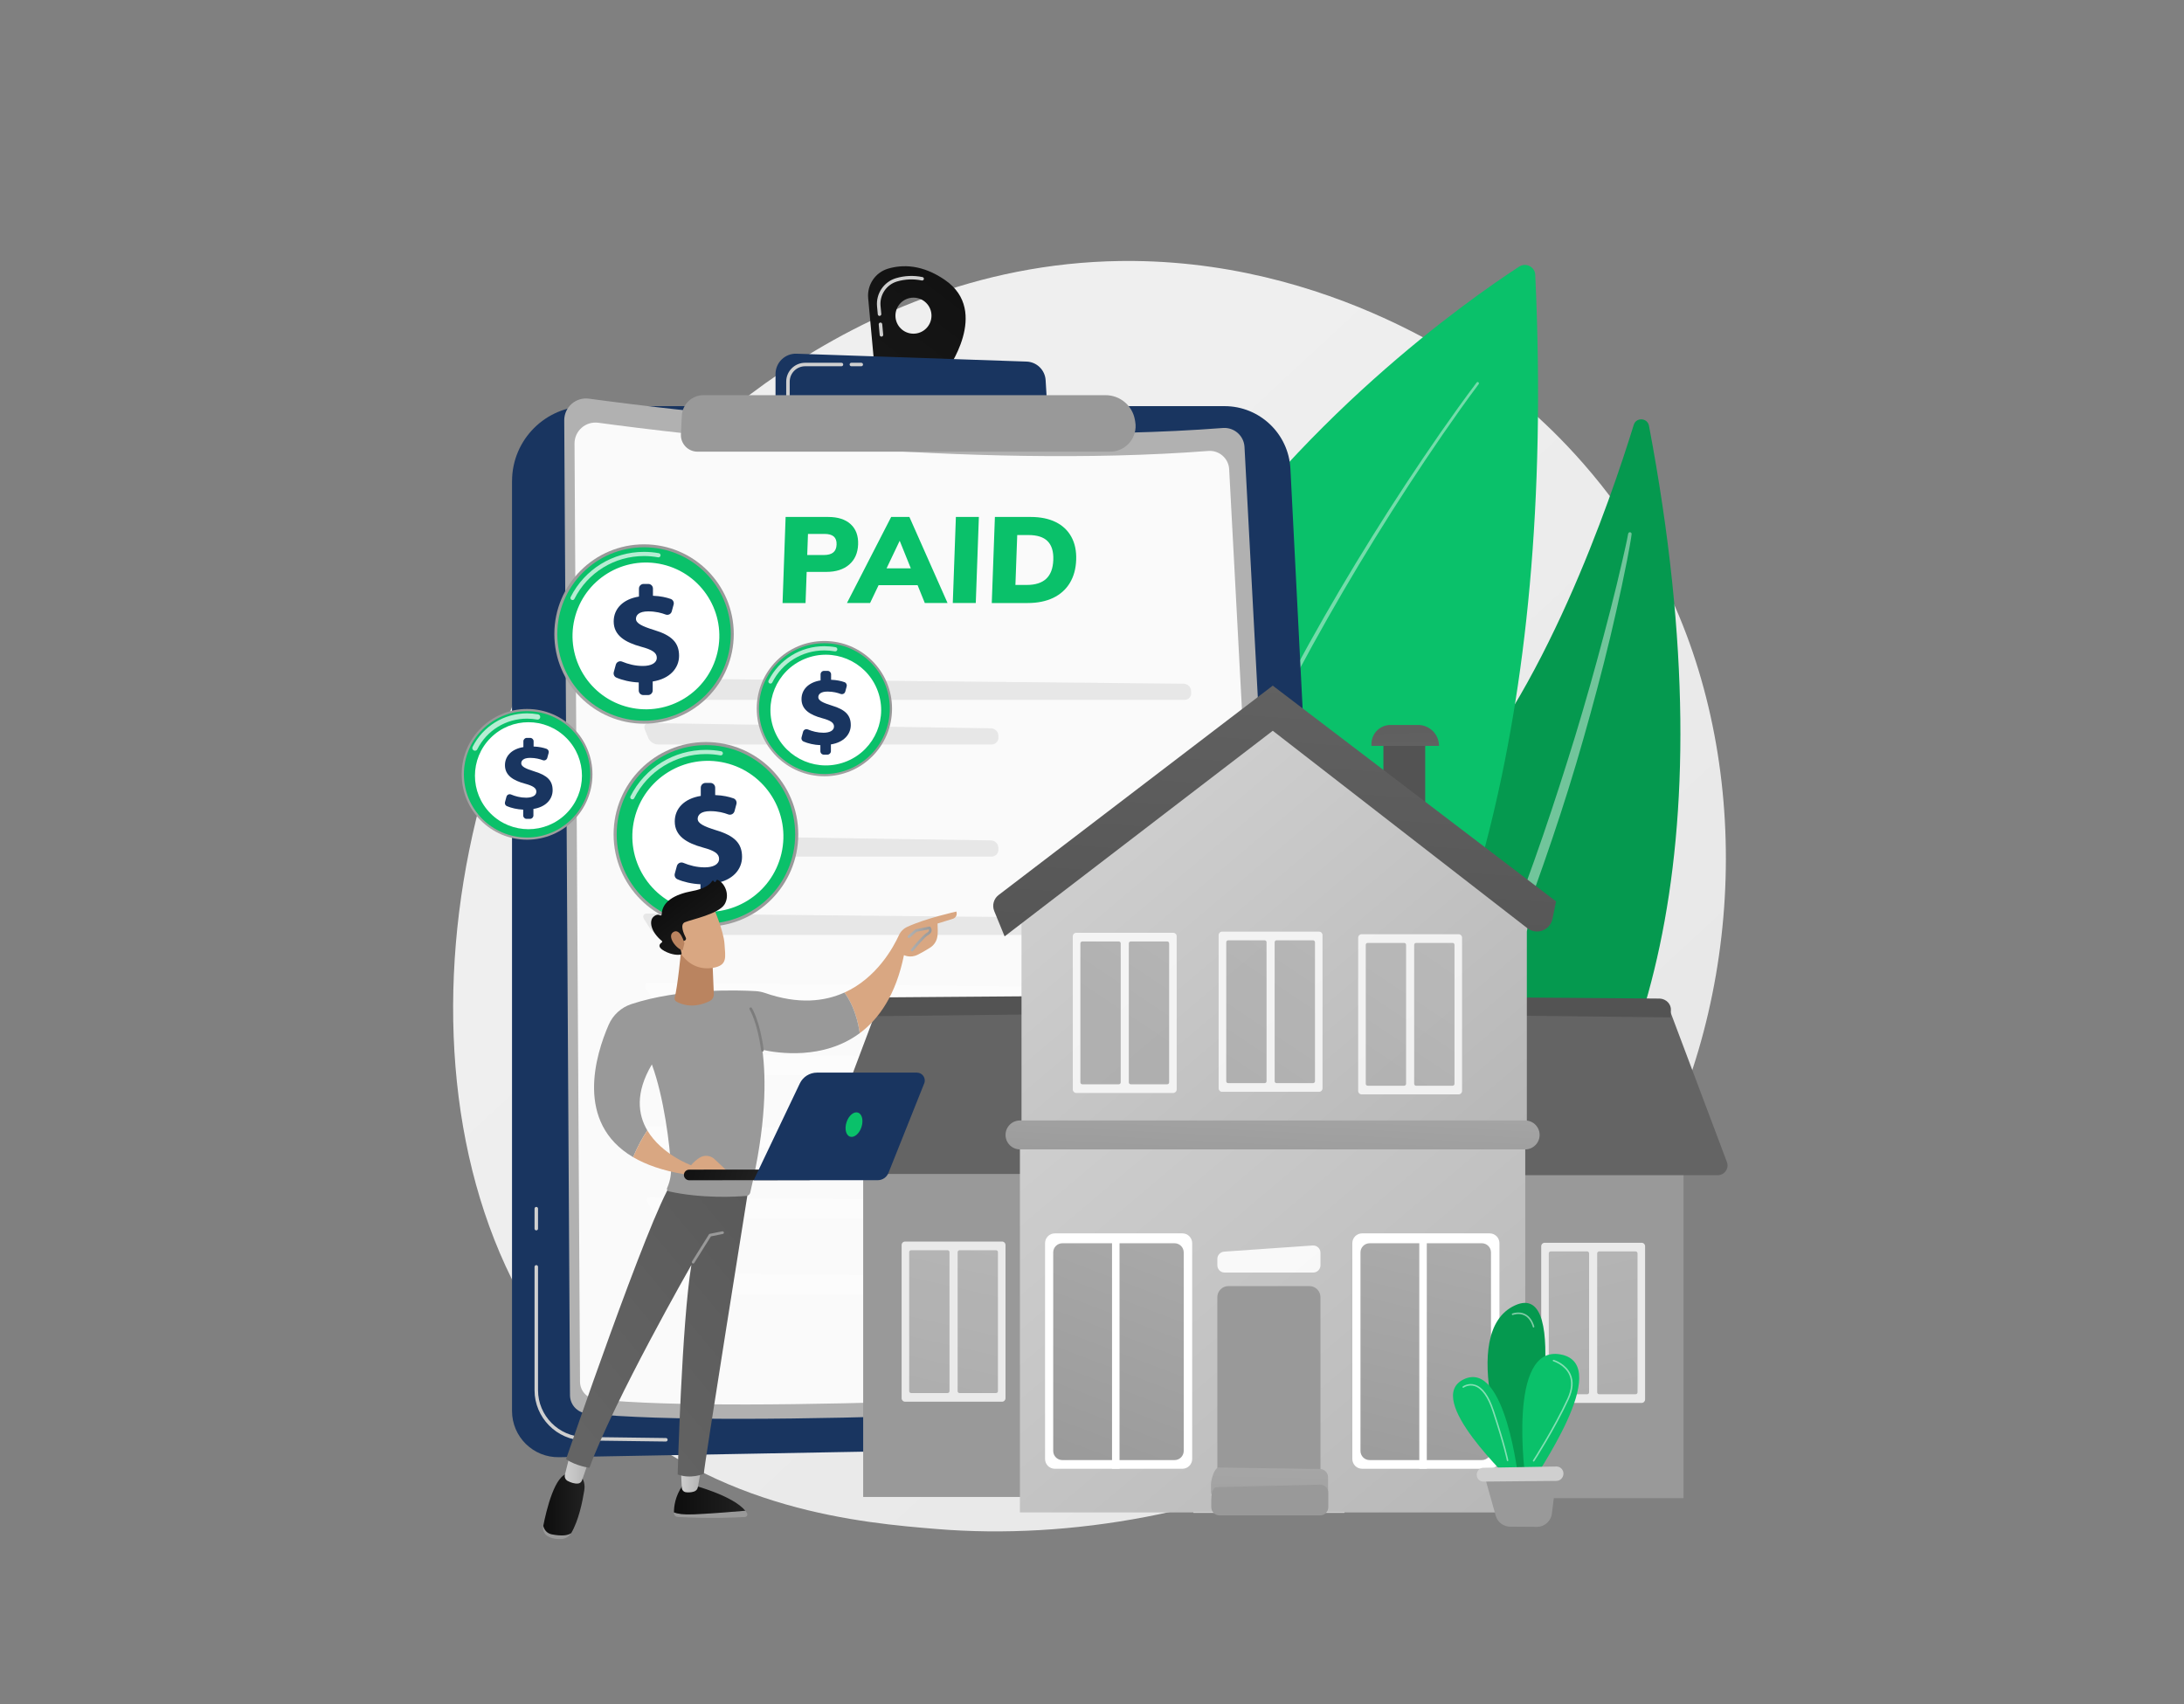
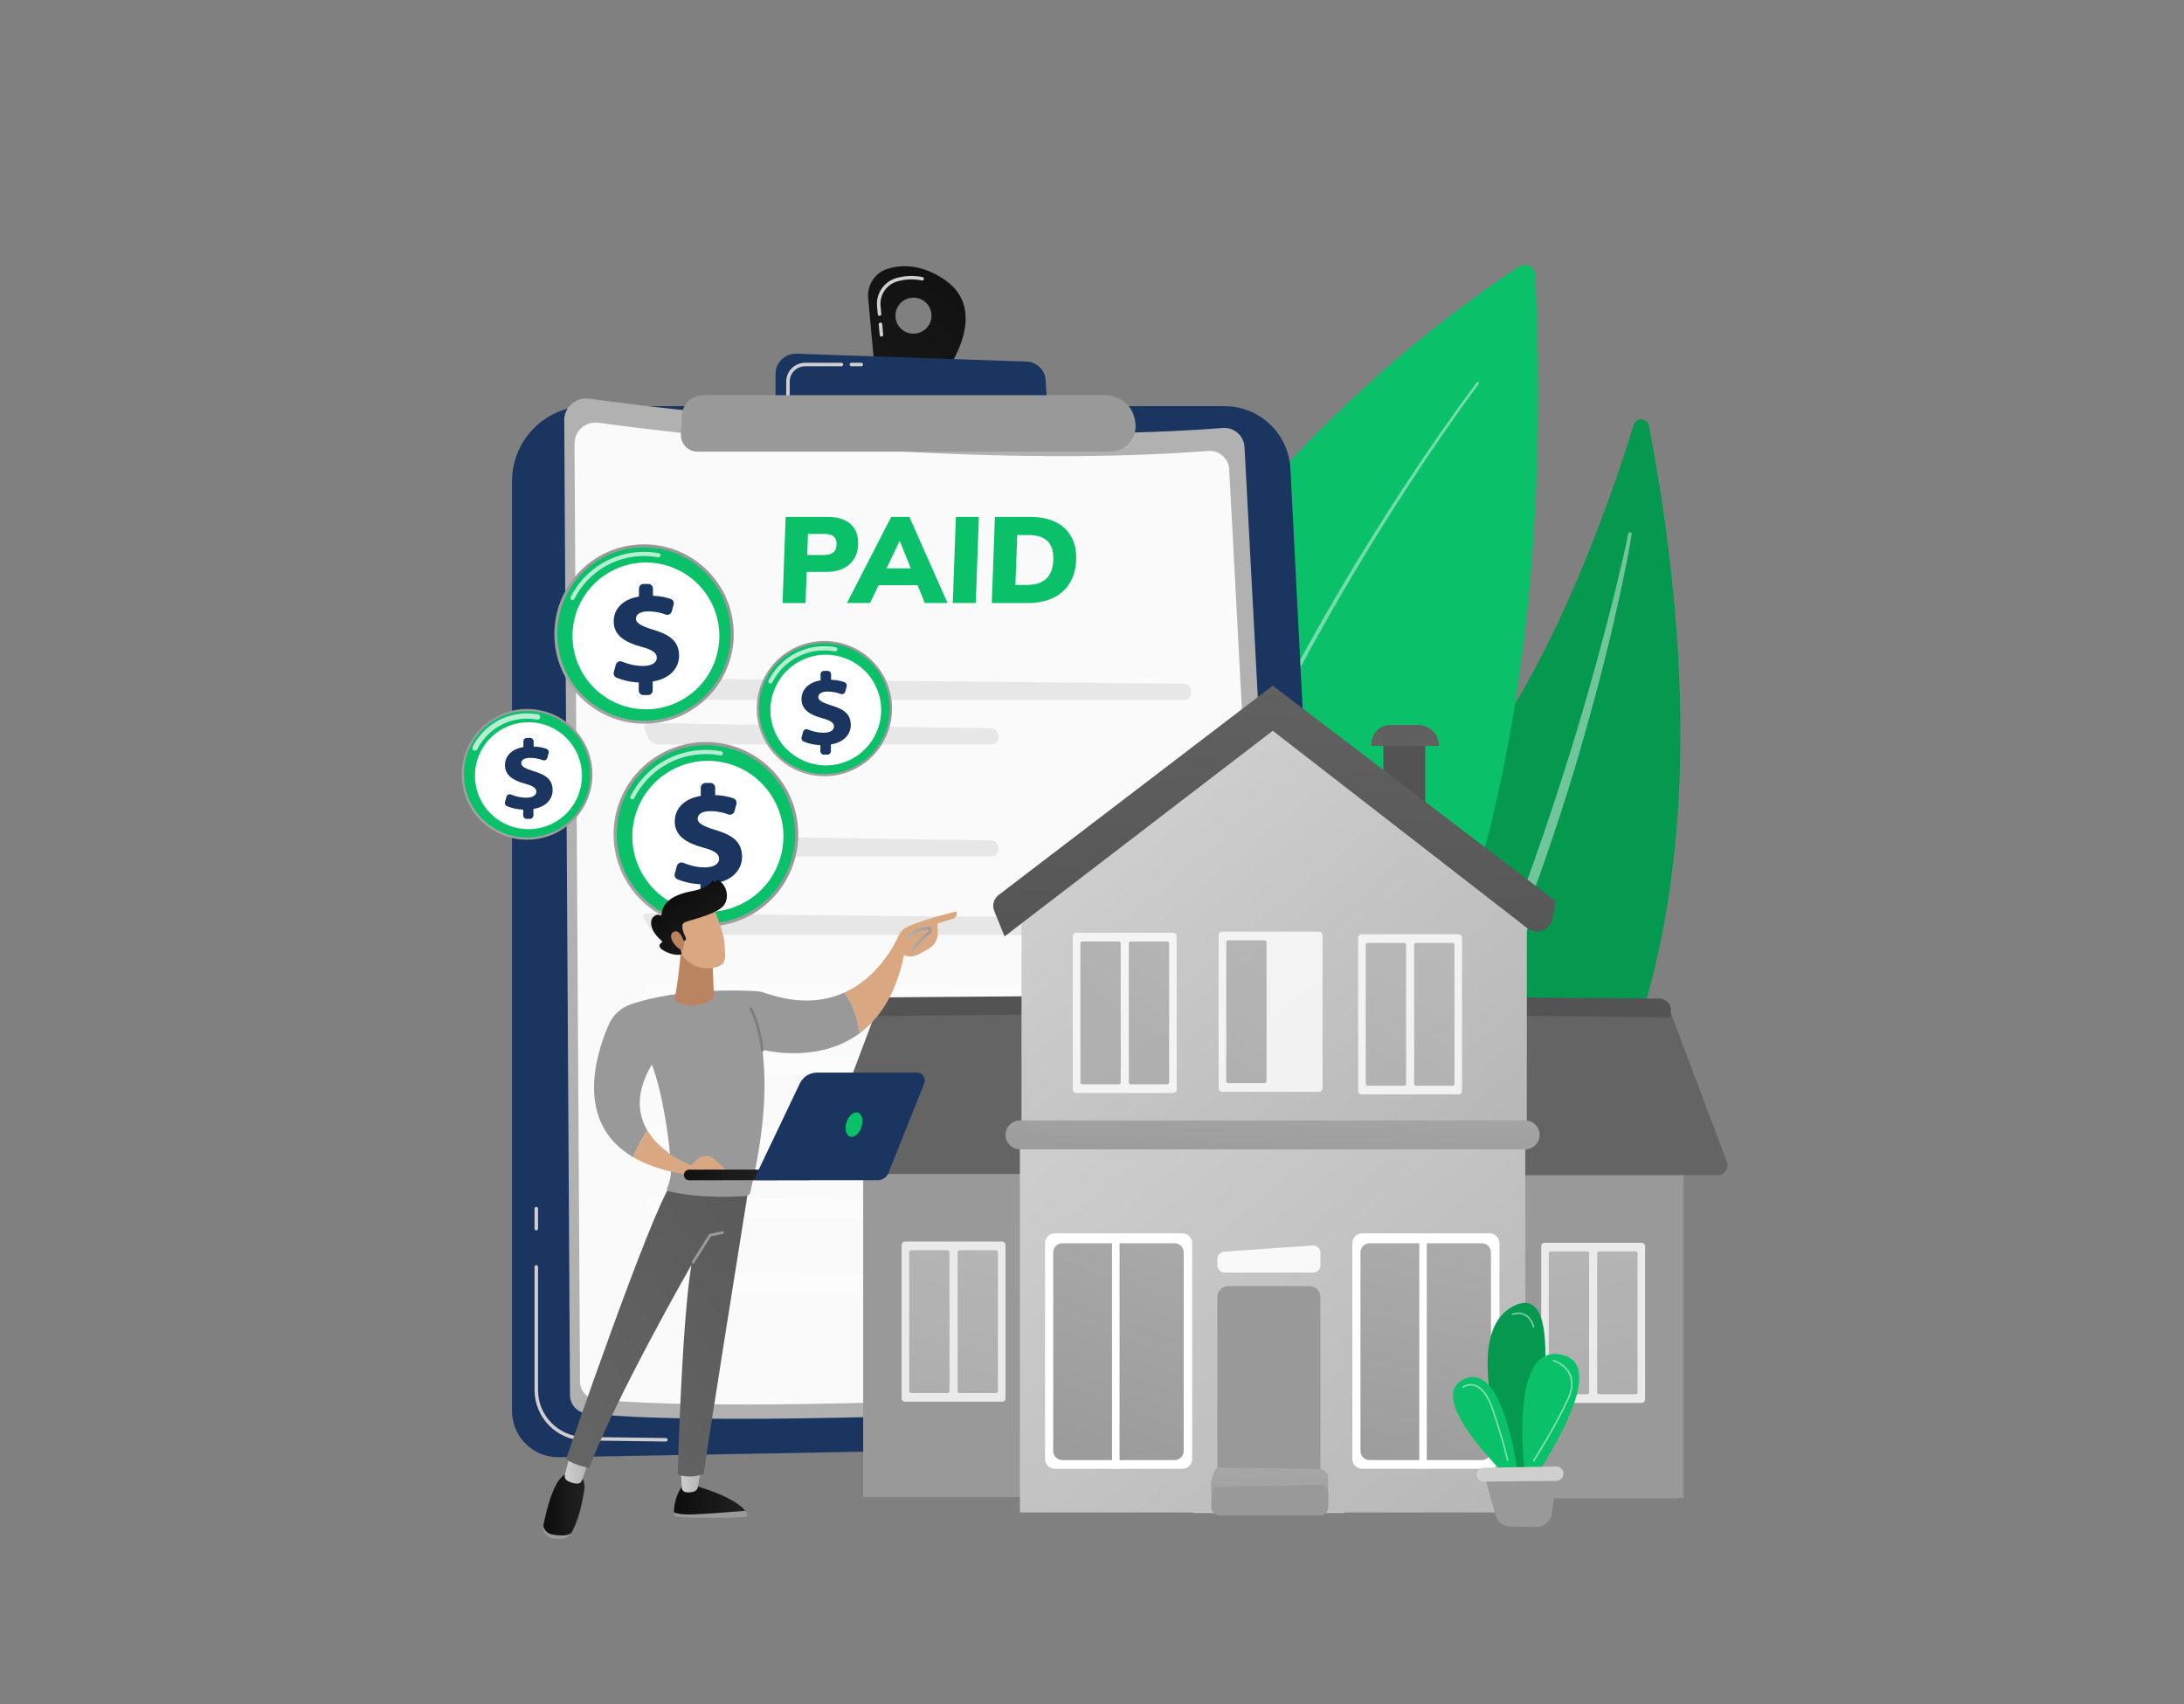
<svg xmlns="http://www.w3.org/2000/svg" width="410" height="320" viewBox="0 0 410 320" fill="none">
  <rect x="0" y="0" width="410" height="320" fill="#808080" stroke="none" />
-   <path d="M313.982 210.743C289.776 267.043 225.883 291.225 175.823 287.103C162.154 285.977 134.652 283.714 113.179 263.501C71.938 224.694 78.289 143.572 117.77 95.811C122.854 89.66 158.043 48.454 212.883 49.005C253.033 49.41 281.214 71.98 284.639 74.789C288.966 78.343 298.513 86.781 307.121 100.174C327.328 131.639 329.105 175.56 313.982 210.743Z" fill="url(#paint0_linear)" />
  <path d="M309.56 79.944C309.273 78.431 307.15 78.308 306.699 79.78C302.324 93.982 289.694 130.86 271.199 150.135C241.082 181.518 220.271 233.179 238.361 260.669C238.361 260.663 340.715 244.485 309.56 79.944Z" fill="#05994F" />
  <path opacity="0.43" d="M305.643 100.274C305.59 100.608 305.502 101.036 305.42 101.429L305.162 102.631L304.623 105.029L303.497 109.814C302.723 112.998 301.908 116.177 301.063 119.343C299.386 125.682 297.604 131.992 295.698 138.26C291.845 150.791 287.682 163.223 282.85 175.402C280.405 181.477 277.942 187.546 275.227 193.504C272.512 199.461 269.656 205.349 266.578 211.125C260.462 222.688 253.472 233.812 245.292 244.05C245.181 244.185 245.198 244.391 245.339 244.502C245.474 244.613 245.667 244.59 245.785 244.467C250.124 239.518 254.088 234.246 257.823 228.816C261.512 223.357 264.883 217.692 268.097 211.946C274.395 200.376 279.871 188.373 284.662 176.111C287.066 169.984 289.271 163.786 291.382 157.552C293.493 151.319 295.463 145.045 297.252 138.717C299.052 132.39 300.759 126.04 302.289 119.648C303.045 116.446 303.773 113.245 304.459 110.031C304.799 108.425 305.133 106.812 305.45 105.199L305.901 102.772L306.112 101.558C306.177 101.142 306.253 100.766 306.3 100.285C306.318 100.11 306.189 99.957 306.013 99.939C305.843 99.922 305.696 100.039 305.667 100.203L305.643 100.274Z" fill="white" />
  <path d="M285.196 50.062C265.857 62.651 156.308 140.495 210.895 256.418C210.895 256.418 296.208 223.732 288.21 51.604C288.146 50.097 286.457 49.241 285.196 50.062Z" fill="#0AC16A" />
  <path opacity="0.43" d="M277.209 71.829C274.864 74.931 272.618 78.097 270.395 81.281C268.179 84.471 266.009 87.691 263.875 90.933C259.612 97.425 255.507 104.016 251.561 110.706C243.685 124.094 236.438 137.862 230.116 152.059C223.819 166.255 218.412 180.897 214.647 196.002C213.692 199.773 212.882 203.585 212.173 207.408C212.003 208.364 211.815 209.319 211.663 210.281L211.205 213.166C210.941 215.095 210.66 217.019 210.466 218.96C209.593 226.7 209.388 234.522 209.962 242.31C209.986 242.638 210.273 242.884 210.596 242.855C210.918 242.826 211.17 242.544 211.141 242.222V242.216C210.549 234.522 210.719 226.764 211.557 219.077C211.745 217.154 212.015 215.236 212.273 213.324L212.718 210.457C212.865 209.501 213.052 208.551 213.211 207.601C213.903 203.796 214.694 200.008 215.627 196.249C219.321 181.208 224.651 166.589 230.885 152.404C237.135 138.22 244.325 124.445 252.135 111.052C256.047 104.356 260.122 97.753 264.356 91.256C266.473 88.007 268.63 84.782 270.829 81.592C273.034 78.402 275.268 75.23 277.59 72.134C277.673 72.022 277.649 71.864 277.538 71.782C277.45 71.7 277.297 71.717 277.209 71.829Z" fill="white" />
  <path d="M96.127 90.334C96.127 82.564 102.425 76.261 110.2 76.261H229.87C236.473 76.261 241.915 81.433 242.249 88.03L251.08 261.525C251.344 266.685 247.28 271.036 242.114 271.13L104.958 273.622C100.102 273.71 96.121 269.798 96.121 264.943V90.334H96.127Z" fill="#193560" />
  <path d="M125.006 270.679C125.006 270.679 125 270.679 125.006 270.679L109.655 270.479C104.524 270.415 100.349 266.181 100.349 261.05V237.882C100.349 237.7 100.495 237.553 100.677 237.553C100.859 237.553 101.005 237.7 101.005 237.882V261.05C101.005 265.823 104.887 269.758 109.666 269.822L125.012 270.022C125.194 270.022 125.341 270.174 125.335 270.356C125.329 270.532 125.182 270.679 125.006 270.679Z" fill="#CFCFCF" />
  <path d="M100.677 231.032C100.495 231.032 100.349 230.886 100.349 230.704V226.951C100.349 226.769 100.495 226.623 100.677 226.623C100.859 226.623 101.005 226.769 101.005 226.951V230.704C101.005 230.886 100.859 231.032 100.677 231.032Z" fill="#CFCFCF" />
  <path d="M105.925 78.934C105.914 76.448 108.095 74.525 110.564 74.859C126.906 77.076 183.1 83.931 229.56 80.365C231.676 80.201 233.518 81.808 233.629 83.931L242.894 258.2C243.023 260.586 241.193 262.633 238.807 262.773C219.268 263.929 138.792 268.403 110.089 265.395C108.341 265.213 107.016 263.741 107.004 261.982L105.925 78.934Z" fill="#B1B1B1" />
  <path d="M107.854 83.304C107.843 80.911 109.942 79.058 112.317 79.381C128.044 81.515 182.121 88.112 226.833 84.676C228.873 84.518 230.638 86.066 230.75 88.106L239.663 255.814C239.786 258.112 238.027 260.082 235.728 260.217C216.923 261.331 139.478 265.63 111.854 262.739C110.171 262.563 108.898 261.15 108.887 259.455L107.854 83.304Z" fill="#FAFAFA" />
  <g opacity="0.6">
    <path opacity="0.6" d="M222.382 131.416C223.103 131.416 223.66 130.83 223.619 130.109L223.596 129.704C223.561 128.989 222.939 128.391 222.218 128.385L120.913 127.388C120.192 127.382 119.922 127.869 120.309 128.479L121.476 130.308C121.863 130.912 122.766 131.411 123.488 131.411H222.382V131.416Z" fill="#C5C5C5" />
  </g>
  <g opacity="0.6">
    <path opacity="0.6" d="M121.852 135.772C121.13 135.76 120.767 136.294 121.042 136.963L121.705 138.581C121.975 139.244 122.79 139.789 123.505 139.789H186.161C186.882 139.789 187.451 139.203 187.422 138.481L187.41 138.083C187.386 137.361 186.777 136.769 186.061 136.757L121.852 135.772Z" fill="#C5C5C5" />
  </g>
  <g opacity="0.6">
    <path opacity="0.6" d="M121.852 156.824C121.13 156.812 120.767 157.346 121.042 158.015L121.705 159.633C121.975 160.296 122.79 160.841 123.505 160.841H186.161C186.882 160.841 187.451 160.255 187.422 159.533L187.41 159.135C187.386 158.413 186.777 157.821 186.061 157.809L121.852 156.824Z" fill="#C5C5C5" />
  </g>
  <g opacity="0.6">
    <path opacity="0.6" d="M222.998 175.565C223.719 175.565 224.276 174.979 224.235 174.258L224.212 173.853C224.177 173.138 223.555 172.539 222.834 172.534L121.535 171.537C120.814 171.531 120.544 172.018 120.931 172.627L122.098 174.457C122.485 175.061 123.388 175.559 124.109 175.559H222.998V175.565Z" fill="#C5C5C5" />
  </g>
  <g opacity="0.6">
    <path opacity="0.6" d="M223.309 188.565C224.03 188.565 224.587 187.979 224.546 187.258L224.522 186.853C224.487 186.138 223.866 185.539 223.144 185.534L121.846 184.537C121.124 184.531 120.855 185.018 121.242 185.627L122.409 187.457C122.796 188.061 123.699 188.559 124.42 188.559H223.309V188.565Z" fill="white" />
  </g>
  <g opacity="0.6">
    <path opacity="0.6" d="M223.619 201.883C224.341 201.883 224.898 201.296 224.857 200.575L224.833 200.171C224.798 199.455 224.177 198.857 223.455 198.851L122.151 197.854C121.429 197.848 121.16 198.335 121.547 198.945L122.714 200.775C123.101 201.379 124.004 201.877 124.725 201.877H223.619V201.883Z" fill="white" />
  </g>
  <g opacity="0.6">
    <path opacity="0.6" d="M223.309 215.504C224.03 215.504 224.587 214.917 224.546 214.196L224.522 213.791C224.487 213.076 223.866 212.478 223.144 212.472L121.846 211.475C121.124 211.469 120.855 211.956 121.242 212.566L122.409 214.395C122.796 214.999 123.699 215.498 124.42 215.498H223.309V215.504Z" fill="white" />
  </g>
  <g opacity="0.6">
    <path opacity="0.6" d="M223.619 228.815C224.341 228.815 224.898 228.229 224.857 227.508L224.833 227.103C224.798 226.388 224.177 225.789 223.455 225.784L122.151 224.787C121.429 224.781 121.16 225.268 121.547 225.877L122.714 227.707C123.101 228.311 124.004 228.809 124.725 228.809H223.619V228.815Z" fill="white" />
  </g>
  <g opacity="0.6">
    <path opacity="0.6" d="M223.619 243.052C224.341 243.052 224.898 242.466 224.857 241.745L224.833 241.34C224.798 240.625 224.177 240.027 223.455 240.021L122.151 239.024C121.429 239.018 121.16 239.505 121.547 240.115L122.714 241.944C123.101 242.548 124.004 243.047 124.725 243.047H223.619V243.052Z" fill="white" />
  </g>
  <path d="M177.453 52.612C173.131 49.604 169.373 49.663 166.728 50.442C164.312 51.152 162.752 53.486 162.981 55.99L164.124 68.445L177.699 69.647C177.693 69.653 185.926 58.505 177.453 52.612ZM171.484 62.657C169.613 62.657 168.1 61.144 168.1 59.273C168.1 57.403 169.613 55.89 171.484 55.89C173.354 55.89 174.867 57.403 174.867 59.273C174.867 61.144 173.348 62.657 171.484 62.657Z" fill="url(#paint1_linear)" />
  <path d="M165.473 63.208C165.303 63.208 165.162 63.079 165.145 62.909L164.963 60.927C164.945 60.745 165.08 60.587 165.262 60.569C165.444 60.552 165.602 60.687 165.62 60.869L165.801 62.85C165.819 63.032 165.684 63.191 165.502 63.208C165.496 63.208 165.485 63.208 165.473 63.208ZM165.115 59.321C164.945 59.321 164.805 59.191 164.787 59.021L164.646 57.514C164.429 55.128 165.93 52.905 168.217 52.231C169.836 51.75 171.507 51.686 173.178 52.026C173.354 52.061 173.471 52.237 173.436 52.413C173.401 52.589 173.231 52.7 173.049 52.665C171.483 52.343 169.918 52.407 168.405 52.853C166.417 53.439 165.109 55.374 165.303 57.45L165.444 58.957C165.461 59.139 165.326 59.297 165.145 59.315C165.139 59.321 165.127 59.321 165.115 59.321Z" fill="#CFCFCF" />
  <path d="M145.589 76.496V70.233C145.589 68.07 147.383 66.34 149.541 66.416L192.711 67.894C194.628 67.958 196.176 69.471 196.294 71.383L196.657 77.399L145.589 76.496Z" fill="#193560" />
  <path d="M161.685 68.773H159.826C159.644 68.773 159.498 68.627 159.498 68.445C159.498 68.263 159.644 68.117 159.826 68.117H161.685C161.867 68.117 162.013 68.263 162.013 68.445C162.013 68.627 161.867 68.773 161.685 68.773Z" fill="#CFCFCF" />
  <path d="M147.922 74.526C147.741 74.526 147.594 74.379 147.594 74.198V71.664C147.594 69.706 149.189 68.117 151.142 68.117H157.967C158.149 68.117 158.296 68.263 158.296 68.445C158.296 68.627 158.149 68.773 157.967 68.773H151.148C149.553 68.773 148.251 70.069 148.251 71.67V74.203C148.251 74.379 148.104 74.526 147.922 74.526Z" fill="#CFCFCF" />
  <path d="M127.997 78.073C128.102 75.903 129.891 74.203 132.061 74.203H207.552C210.267 74.203 212.589 76.155 213.053 78.829L213.117 79.199C213.621 82.131 211.37 84.81 208.397 84.81H130.941C129.164 84.81 127.745 83.321 127.827 81.544L127.997 78.073Z" fill="#999999" />
  <path d="M316.046 215.471H281.906V281.316H316.046V215.471Z" fill="url(#paint2_linear)" />
  <g opacity="0.89">
    <path opacity="0.89" d="M308.177 263.432H289.987C289.623 263.432 289.33 263.138 289.33 262.775V234.012C289.33 233.649 289.623 233.356 289.987 233.356H308.177C308.54 233.356 308.833 233.649 308.833 234.012V262.775C308.833 263.133 308.54 263.432 308.177 263.432Z" fill="white" />
    <g opacity="0.89">
      <path opacity="0.89" d="M307.045 261.801H300.202C300.002 261.801 299.838 261.637 299.838 261.438V235.343C299.838 235.144 300.002 234.98 300.202 234.98H307.045C307.244 234.98 307.408 235.144 307.408 235.343V261.438C307.414 261.643 307.25 261.801 307.045 261.801Z" fill="url(#paint3_linear)" />
      <path opacity="0.89" d="M297.956 261.801H291.113C290.913 261.801 290.749 261.637 290.749 261.438V235.344C290.749 235.144 290.913 234.98 291.113 234.98H297.956C298.155 234.98 298.319 235.144 298.319 235.344V261.438C298.325 261.643 298.161 261.801 297.956 261.801Z" fill="url(#paint4_linear)" />
    </g>
  </g>
  <path d="M322.479 220.666H280.288L278.564 190.297L313.442 189.634L324.138 218.062C324.701 219.282 323.816 220.666 322.479 220.666Z" fill="url(#paint5_linear)" />
  <path d="M313.589 191.036L280.065 190.661L280.276 187.266L311.613 187.506C312.821 187.582 313.747 188.562 313.677 189.699L313.589 191.036Z" fill="url(#paint6_linear)" />
  <path d="M162.043 281.087H196.182V215.241H162.043V281.087Z" fill="url(#paint7_linear)" />
  <g opacity="0.89">
    <path opacity="0.89" d="M169.918 263.202H188.108C188.471 263.202 188.764 262.909 188.764 262.545V233.783C188.764 233.419 188.471 233.126 188.108 233.126H169.918C169.554 233.126 169.261 233.419 169.261 233.783V262.545C169.255 262.903 169.554 263.202 169.918 263.202Z" fill="white" />
    <g opacity="0.89">
      <path opacity="0.89" d="M171.044 261.578H177.887C178.086 261.578 178.25 261.414 178.25 261.214V235.12C178.25 234.921 178.086 234.756 177.887 234.756H171.044C170.844 234.756 170.68 234.921 170.68 235.12V261.214C170.68 261.414 170.844 261.578 171.044 261.578Z" fill="url(#paint8_linear)" />
      <path opacity="0.89" d="M180.138 261.578H186.982C187.181 261.578 187.345 261.414 187.345 261.215V235.12C187.345 234.921 187.181 234.757 186.982 234.757H180.138C179.939 234.757 179.775 234.921 179.775 235.12V261.215C179.769 261.414 179.933 261.578 180.138 261.578Z" fill="url(#paint9_linear)" />
    </g>
  </g>
  <path d="M155.616 220.436H197.807L199.53 190.067L164.652 189.405L153.956 217.833C153.388 219.052 154.279 220.436 155.616 220.436Z" fill="url(#paint10_linear)" />
  <path d="M164.505 190.807L198.029 190.431L197.818 187.036L166.482 187.277C165.274 187.353 164.347 188.332 164.418 189.47L164.505 190.807Z" fill="url(#paint11_linear)" />
  <path opacity="0.89" d="M252.393 284.072H224.03V281.117C224.03 280.091 224.862 279.258 225.889 279.258H250.535C251.561 279.258 252.393 280.091 252.393 281.117V284.072Z" fill="white" />
  <path d="M191.468 211.256V283.992H284.622C285.566 283.992 286.334 283.224 286.334 282.28V211.256H191.468Z" fill="url(#paint12_linear)" />
  <path d="M247.89 279.259H228.528V243.577C228.528 242.422 229.46 241.49 230.615 241.49H245.803C246.958 241.49 247.89 242.422 247.89 243.577V279.259Z" fill="url(#paint13_linear)" />
  <path d="M247.163 277.834H229.261V245.002C229.261 243.846 230.193 242.914 231.348 242.914H245.075C246.231 242.914 247.163 243.846 247.163 245.002V277.834Z" fill="url(#paint14_linear)" />
  <path opacity="0.89" d="M246.524 238.951H229.9C229.143 238.951 228.533 238.341 228.533 237.585V236.389C228.533 235.673 229.09 235.075 229.806 235.022L246.43 233.867C247.222 233.814 247.89 234.436 247.89 235.233V237.585C247.89 238.341 247.28 238.951 246.524 238.951Z" fill="white" />
  <path d="M247.761 281.599H228.891C228.035 281.599 227.337 280.907 227.337 280.045V278.691C227.337 277.876 227.959 275.618 228.774 275.565L247.656 275.835C248.553 275.77 249.315 276.486 249.315 277.383V280.045C249.315 280.907 248.617 281.599 247.761 281.599Z" fill="url(#paint15_linear)" />
  <path d="M247.814 284.549H228.944C228.088 284.549 227.39 283.857 227.39 282.995V281.64C227.39 280.825 227.566 279.312 228.381 279.253L247.702 278.778C248.6 278.714 249.362 279.429 249.362 280.327V282.995C249.362 283.857 248.67 284.549 247.814 284.549Z" fill="url(#paint16_linear)" />
  <path d="M279.649 275.794H255.712C254.692 275.794 253.871 274.967 253.871 273.953V233.433C253.871 232.413 254.698 231.592 255.712 231.592H279.649C280.669 231.592 281.49 232.419 281.49 233.433V273.953C281.49 274.967 280.669 275.794 279.649 275.794Z" fill="white" />
  <path d="M278.183 274.163H257.12C256.17 274.163 255.402 273.395 255.402 272.445V235.168C255.402 234.218 256.17 233.45 257.12 233.45H278.183C279.133 233.45 279.901 234.218 279.901 235.168V272.445C279.907 273.389 279.133 274.163 278.183 274.163Z" fill="url(#paint17_linear)" />
  <path d="M267.851 232.881H266.443V275.793H267.851V232.881Z" fill="white" />
  <path d="M221.966 275.794H198.029C197.009 275.794 196.188 274.967 196.188 273.953V233.433C196.188 232.413 197.015 231.592 198.029 231.592H221.966C222.986 231.592 223.807 232.419 223.807 233.433V273.953C223.807 274.967 222.98 275.794 221.966 275.794Z" fill="white" />
  <path d="M220.5 274.163H199.437C198.487 274.163 197.719 273.395 197.719 272.445V235.168C197.719 234.218 198.487 233.45 199.437 233.45H220.5C221.45 233.45 222.218 234.218 222.218 235.168V272.445C222.218 273.389 221.45 274.163 220.5 274.163Z" fill="url(#paint18_linear)" />
  <path d="M210.168 232.881H208.76V275.793H210.168V232.881Z" fill="white" />
  <path d="M287.442 170.571L286.633 169.962V169.117H285.513L238.901 133.887L191.767 169.117V211.255H286.633V174.917L287.442 170.571Z" fill="url(#paint19_linear)" />
  <path d="M267.552 137.986H259.706V150.763H267.552V137.986Z" fill="url(#paint20_linear)" />
  <path d="M270.144 140.056H257.46V139.704C257.46 137.728 259.061 136.127 261.037 136.127H266.221C268.384 136.127 270.144 137.887 270.144 140.056Z" fill="url(#paint21_linear)" />
  <path d="M188.594 175.825L238.936 137.217L286.721 174.283C288.456 175.632 291.007 174.687 291.447 172.535L292.116 169.258L238.936 128.744L187.463 168.061C186.542 168.765 186.208 170.002 186.648 171.075L188.594 175.825Z" fill="url(#paint22_linear)" />
  <g opacity="0.89">
    <path opacity="0.89" d="M229.431 205.01H247.62C247.984 205.01 248.277 204.717 248.277 204.353V175.591C248.277 175.228 247.984 174.934 247.62 174.934H229.431C229.067 174.934 228.774 175.228 228.774 175.591V204.353C228.774 204.717 229.067 205.01 229.431 205.01Z" fill="white" />
    <g opacity="0.89">
      <path opacity="0.89" d="M230.562 203.385H237.405C237.605 203.385 237.769 203.22 237.769 203.021V176.927C237.769 176.727 237.605 176.563 237.405 176.563H230.562C230.363 176.563 230.199 176.727 230.199 176.927V203.021C230.199 203.22 230.357 203.385 230.562 203.385Z" fill="url(#paint23_linear)" />
-       <path opacity="0.89" d="M239.651 203.385H246.494C246.694 203.385 246.858 203.221 246.858 203.021V176.927C246.858 176.728 246.694 176.563 246.494 176.563H239.651C239.452 176.563 239.288 176.728 239.288 176.927V203.021C239.288 203.221 239.452 203.385 239.651 203.385Z" fill="url(#paint24_linear)" />
    </g>
  </g>
  <g opacity="0.89">
    <path opacity="0.89" d="M202.052 205.228H220.242C220.605 205.228 220.899 204.935 220.899 204.571V175.809C220.899 175.445 220.605 175.152 220.242 175.152H202.052C201.688 175.152 201.395 175.445 201.395 175.809V204.571C201.395 204.929 201.688 205.228 202.052 205.228Z" fill="white" />
    <g opacity="0.89">
      <path opacity="0.89" d="M203.184 203.598H210.027C210.226 203.598 210.391 203.434 210.391 203.234V177.14C210.391 176.941 210.226 176.777 210.027 176.777H203.184C202.984 176.777 202.82 176.941 202.82 177.14V203.234C202.82 203.434 202.979 203.598 203.184 203.598Z" fill="url(#paint25_linear)" />
      <path opacity="0.89" d="M212.273 203.598H219.116C219.315 203.598 219.48 203.434 219.48 203.234V177.14C219.48 176.941 219.315 176.776 219.116 176.776H212.273C212.074 176.776 211.909 176.941 211.909 177.14V203.234C211.909 203.434 212.074 203.598 212.273 203.598Z" fill="url(#paint26_linear)" />
    </g>
  </g>
  <g opacity="0.89">
    <path opacity="0.89" d="M255.625 205.497H273.814C274.178 205.497 274.471 205.204 274.471 204.84V176.078C274.471 175.714 274.178 175.421 273.814 175.421H255.625C255.261 175.421 254.968 175.714 254.968 176.078V204.84C254.968 205.204 255.261 205.497 255.625 205.497Z" fill="white" />
    <g opacity="0.89">
      <path opacity="0.89" d="M256.756 203.872H263.599C263.799 203.872 263.963 203.708 263.963 203.508V177.414C263.963 177.214 263.799 177.05 263.599 177.05H256.756C256.557 177.05 256.393 177.214 256.393 177.414V203.508C256.387 203.708 256.551 203.872 256.756 203.872Z" fill="url(#paint27_linear)" />
      <path opacity="0.89" d="M265.845 203.872H272.688C272.888 203.872 273.052 203.708 273.052 203.508V177.414C273.052 177.214 272.888 177.05 272.688 177.05H265.845C265.646 177.05 265.482 177.214 265.482 177.414V203.508C265.476 203.708 265.64 203.872 265.845 203.872Z" fill="url(#paint28_linear)" />
    </g>
  </g>
  <path d="M286.316 215.824H191.485C189.984 215.824 188.77 214.61 188.77 213.109C188.77 211.607 189.984 210.394 191.485 210.394H286.316C287.817 210.394 289.031 211.607 289.031 213.109C289.031 214.61 287.811 215.824 286.316 215.824Z" fill="url(#paint29_linear)" />
  <path d="M98.947 157.671C105.725 157.671 111.22 152.177 111.22 145.398C111.22 138.62 105.725 133.125 98.947 133.125C92.169 133.125 86.674 138.62 86.674 145.398C86.674 152.177 92.169 157.671 98.947 157.671Z" fill="url(#paint30_linear)" />
  <path d="M98.947 157.26C105.499 157.26 110.81 151.949 110.81 145.398C110.81 138.846 105.499 133.535 98.947 133.535C92.395 133.535 87.084 138.846 87.084 145.398C87.084 151.949 92.395 157.26 98.947 157.26Z" fill="#0AC16A" />
  <path opacity="0.7" d="M89.166 140.965C89.09 140.965 89.014 140.947 88.943 140.912C88.697 140.789 88.597 140.49 88.721 140.243C90.679 136.361 94.602 133.946 98.947 133.946C99.639 133.946 100.337 134.01 101.011 134.133C101.281 134.18 101.463 134.444 101.41 134.714C101.363 134.983 101.099 135.165 100.829 135.112C100.214 135.001 99.575 134.942 98.941 134.942C94.972 134.942 91.394 137.147 89.6 140.695C89.524 140.865 89.348 140.965 89.166 140.965Z" fill="white" />
  <path d="M106.308 152.759C110.231 148.836 110.231 142.476 106.308 138.553C102.385 134.631 96.025 134.631 92.103 138.553C88.18 142.476 88.18 148.836 92.103 152.759C96.025 156.681 102.385 156.681 106.308 152.759Z" fill="white" />
  <path d="M98.22 153.121V152.03C97.082 151.983 95.957 151.714 95.153 151.368C94.866 151.245 94.719 150.922 94.801 150.623L95.077 149.603C95.177 149.227 95.587 149.034 95.939 149.186C96.731 149.521 97.71 149.785 98.771 149.785C99.868 149.785 100.689 149.415 100.689 148.653C100.689 147.967 100.055 147.556 98.531 147.146C96.355 146.554 94.796 145.604 94.796 143.686C94.796 141.956 96.062 140.637 98.255 140.285V139.194C98.255 138.843 98.543 138.555 98.894 138.555H99.534C99.885 138.555 100.173 138.843 100.173 139.194V140.174C101.228 140.215 101.996 140.396 102.6 140.608C102.911 140.719 103.081 141.053 102.999 141.37L102.741 142.314C102.641 142.677 102.254 142.877 101.903 142.742C101.34 142.531 100.548 142.308 99.522 142.308C98.22 142.308 97.851 142.848 97.851 143.328C97.851 143.921 98.63 144.331 100.325 144.853C102.741 145.58 103.744 146.583 103.744 148.383C103.744 150.037 102.518 151.526 100.138 151.896V153.121C100.138 153.473 99.85 153.76 99.498 153.76H98.859C98.507 153.76 98.22 153.473 98.22 153.121Z" fill="#193560" />
  <path d="M120.907 135.892C130.208 135.892 137.748 128.352 137.748 119.051C137.748 109.75 130.208 102.21 120.907 102.21C111.606 102.21 104.066 109.75 104.066 119.051C104.066 128.352 111.606 135.892 120.907 135.892Z" fill="url(#paint31_linear)" />
  <path d="M120.907 135.335C129.901 135.335 137.191 128.044 137.191 119.051C137.191 110.057 129.901 102.767 120.907 102.767C111.914 102.767 104.623 110.057 104.623 119.051C104.623 128.044 111.914 135.335 120.907 135.335Z" fill="#0AC16A" />
  <path opacity="0.7" d="M107.479 112.678C107.42 112.678 107.362 112.666 107.303 112.637C107.11 112.537 107.033 112.302 107.127 112.109C109.766 106.878 115.049 103.624 120.907 103.624C121.84 103.624 122.778 103.706 123.687 103.876C123.898 103.917 124.044 104.116 124.003 104.333C123.962 104.544 123.763 104.691 123.546 104.65C122.678 104.492 121.793 104.41 120.907 104.41C115.348 104.41 110.341 107.494 107.831 112.461C107.76 112.601 107.626 112.678 107.479 112.678Z" fill="white" />
  <path d="M134.671 122.574C136.42 115.168 131.833 107.746 124.427 105.997C117.02 104.248 109.598 108.834 107.849 116.241C106.1 123.647 110.687 131.069 118.093 132.818C125.5 134.567 132.922 129.981 134.671 122.574Z" fill="white" />
  <path d="M119.91 129.647V128.146C118.345 128.082 116.803 127.712 115.706 127.231C115.313 127.061 115.114 126.621 115.225 126.205L115.606 124.81C115.747 124.299 116.304 124.03 116.791 124.235C117.882 124.692 119.224 125.05 120.673 125.05C122.18 125.05 123.3 124.54 123.3 123.496C123.3 122.552 122.432 121.989 120.338 121.432C117.354 120.617 115.208 119.315 115.208 116.688C115.208 114.313 116.943 112.501 119.951 112.02V110.519C119.951 110.038 120.344 109.646 120.825 109.646H121.705C122.186 109.646 122.578 110.038 122.578 110.519V111.868C124.027 111.927 125.077 112.173 125.915 112.466C126.343 112.618 126.578 113.076 126.46 113.516L126.109 114.806C125.974 115.304 125.44 115.574 124.959 115.392C124.191 115.099 123.1 114.8 121.687 114.8C119.899 114.8 119.389 115.539 119.389 116.201C119.389 117.016 120.462 117.579 122.784 118.295C126.103 119.292 127.481 120.67 127.481 123.144C127.481 125.414 125.798 127.454 122.532 127.964V129.641C122.532 130.122 122.139 130.515 121.658 130.515H120.778C120.303 130.521 119.91 130.134 119.91 129.647Z" fill="#193560" />
  <path d="M132.524 174.002C142.097 174.002 149.857 166.241 149.857 156.668C149.857 147.095 142.097 139.334 132.524 139.334C122.951 139.334 115.19 147.095 115.19 156.668C115.19 166.241 122.951 174.002 132.524 174.002Z" fill="url(#paint32_linear)" />
  <path d="M132.524 173.422C141.776 173.422 149.277 165.921 149.277 156.668C149.277 147.416 141.776 139.915 132.524 139.915C123.271 139.915 115.771 147.416 115.771 156.668C115.771 165.921 123.271 173.422 132.524 173.422Z" fill="#0AC16A" />
  <path opacity="0.7" d="M118.709 150.101C118.65 150.101 118.591 150.089 118.533 150.06C118.339 149.96 118.263 149.725 118.357 149.532C121.072 144.149 126.502 140.806 132.524 140.806C133.486 140.806 134.447 140.894 135.385 141.064C135.597 141.105 135.743 141.305 135.702 141.522C135.661 141.733 135.456 141.879 135.245 141.838C134.353 141.674 133.439 141.592 132.524 141.592C126.801 141.592 121.64 144.77 119.06 149.884C118.99 150.024 118.849 150.101 118.709 150.101Z" fill="white" />
  <path d="M146.687 160.304C148.486 152.683 143.767 145.047 136.146 143.247C128.525 141.448 120.889 146.167 119.089 153.788C117.29 161.409 122.009 169.045 129.63 170.845C137.251 172.644 144.887 167.925 146.687 160.304Z" fill="white" />
  <path d="M131.498 167.581V166.039C129.891 165.974 128.296 165.593 127.17 165.101C126.766 164.925 126.56 164.473 126.678 164.045L127.07 162.608C127.217 162.081 127.786 161.811 128.29 162.022C129.41 162.491 130.794 162.866 132.289 162.866C133.837 162.866 134.993 162.339 134.993 161.266C134.993 160.292 134.101 159.718 131.949 159.137C128.877 158.298 126.672 156.956 126.672 154.252C126.672 151.813 128.46 149.948 131.556 149.45V147.908C131.556 147.409 131.961 147.01 132.454 147.01H133.362C133.861 147.01 134.26 147.415 134.26 147.908V149.292C135.749 149.35 136.834 149.608 137.69 149.907C138.13 150.06 138.37 150.535 138.247 150.986L137.889 152.317C137.749 152.827 137.203 153.109 136.705 152.921C135.913 152.622 134.793 152.311 133.339 152.311C131.504 152.311 130.976 153.074 130.976 153.754C130.976 154.593 132.078 155.173 134.471 155.906C137.883 156.932 139.303 158.345 139.303 160.896C139.303 163.236 137.567 165.335 134.207 165.857V167.581C134.207 168.079 133.802 168.478 133.31 168.478H132.401C131.902 168.478 131.498 168.074 131.498 167.581Z" fill="#193560" />
  <path d="M154.76 145.762C161.774 145.762 167.461 140.075 167.461 133.061C167.461 126.046 161.774 120.36 154.76 120.36C147.745 120.36 142.059 126.046 142.059 133.061C142.059 140.075 147.745 145.762 154.76 145.762Z" fill="url(#paint33_linear)" />
  <path d="M154.76 145.339C161.541 145.339 167.039 139.842 167.039 133.06C167.039 126.279 161.541 120.781 154.76 120.781C147.978 120.781 142.481 126.279 142.481 133.06C142.481 139.842 147.978 145.339 154.76 145.339Z" fill="#0AC16A" />
  <path opacity="0.7" d="M144.633 128.358C144.574 128.358 144.516 128.346 144.457 128.317C144.263 128.217 144.187 127.983 144.281 127.789C146.286 123.813 150.303 121.339 154.754 121.339C155.463 121.339 156.173 121.403 156.871 121.532C157.082 121.573 157.228 121.773 157.187 121.99C157.146 122.201 156.941 122.347 156.73 122.306C156.085 122.189 155.417 122.13 154.754 122.13C150.602 122.13 146.855 124.435 144.979 128.147C144.92 128.276 144.779 128.358 144.633 128.358Z" fill="white" />
  <path d="M159.004 142.932C164.306 140.735 166.823 134.657 164.627 129.355C162.431 124.053 156.352 121.535 151.05 123.731C145.748 125.928 143.231 132.006 145.427 137.308C147.623 142.61 153.702 145.128 159.004 142.932Z" fill="white" />
  <path d="M154.009 141.052V139.921C152.831 139.874 151.664 139.598 150.837 139.235C150.544 139.106 150.391 138.771 150.473 138.461L150.761 137.405C150.866 137.018 151.288 136.819 151.658 136.971C152.479 137.317 153.493 137.587 154.584 137.587C155.721 137.587 156.566 137.2 156.566 136.414C156.566 135.705 155.909 135.276 154.332 134.854C152.08 134.239 150.467 133.259 150.467 131.277C150.467 129.489 151.775 128.123 154.044 127.759V126.627C154.044 126.264 154.338 125.97 154.701 125.97H155.364C155.727 125.97 156.02 126.264 156.02 126.627V127.642C157.111 127.683 157.903 127.87 158.536 128.093C158.859 128.205 159.035 128.556 158.947 128.885L158.683 129.858C158.583 130.234 158.178 130.439 157.815 130.304C157.234 130.087 156.413 129.858 155.346 129.858C153.997 129.858 153.616 130.415 153.616 130.914C153.616 131.529 154.426 131.952 156.173 132.491C158.677 133.242 159.715 134.28 159.715 136.144C159.715 137.857 158.442 139.393 155.985 139.78V141.047C155.985 141.41 155.692 141.703 155.329 141.703H154.666C154.302 141.709 154.009 141.416 154.009 141.052Z" fill="#193560" />
  <path d="M139.912 283.679C137.555 283.884 133.456 284.213 130.231 284.359C128.29 284.447 127.176 284.254 126.531 283.996C126.531 284.066 126.537 284.136 126.537 284.201C126.554 284.541 126.83 284.811 127.17 284.834C133.268 285.174 138.124 284.951 139.848 284.846C140.205 284.822 140.416 284.435 140.235 284.13C140.147 283.972 140.035 283.826 139.912 283.679Z" fill="#999999" />
  <path d="M130.231 284.353C133.462 284.212 137.555 283.878 139.912 283.673C137.59 280.829 130.231 278.911 130.231 278.911H128.149C126.718 280.975 126.513 282.934 126.525 283.99C127.176 284.248 128.29 284.441 130.231 284.353Z" fill="url(#paint34_linear)" />
  <path d="M127.803 275.517L127.997 279.369C128.02 279.786 128.331 280.137 128.747 280.196C129.164 280.255 129.721 280.26 130.307 280.067C130.671 279.944 130.94 279.639 131.005 279.269L131.679 275.522H127.803V275.517Z" fill="url(#paint35_linear)" />
  <path d="M103.667 288.119C102.647 287.937 102.184 287.245 101.985 286.512C101.985 286.518 101.985 286.524 101.979 286.53C101.826 287.304 102.178 288.107 102.876 288.488C103.72 288.951 104.641 289.028 105.356 288.992C106.124 288.951 106.828 288.541 107.215 287.884L107.221 287.872C106.459 288.371 105.374 288.429 103.667 288.119Z" fill="#999999" />
  <path d="M108.493 276.708H106.781C104.172 276.637 102.53 283.762 101.99 286.518C102.184 287.251 102.647 287.937 103.673 288.125C105.38 288.43 106.464 288.377 107.233 287.878C108.646 285.48 109.344 281.962 109.678 279.909C110.059 277.576 108.493 276.708 108.493 276.708Z" fill="url(#paint36_linear)" />
  <path d="M106.998 273.13L106.048 276.918C105.931 277.381 106.154 277.862 106.582 278.085C107.115 278.36 107.866 278.648 108.552 278.56C108.875 278.519 109.144 278.29 109.25 277.985L110.646 273.998L106.998 273.13Z" fill="url(#paint37_linear)" />
  <path d="M140.499 223.245C140.499 223.245 131.99 276.437 132.131 276.73C132.131 276.73 129.779 277.797 127.217 276.865C127.217 276.865 127.985 248.431 129.791 237.524C129.791 237.524 115.266 262.938 110.657 275.604C110.657 275.604 108.253 275.317 106.259 274.009C106.259 274.009 121.898 228.259 126.067 222.167L140.499 223.245Z" fill="url(#paint38_linear)" />
  <path d="M130.125 237.254C130.078 237.254 130.032 237.243 129.991 237.213C129.873 237.137 129.838 236.985 129.908 236.867L133.087 231.789C133.122 231.731 133.18 231.69 133.251 231.678L135.591 231.209C135.725 231.179 135.86 231.267 135.89 231.408C135.919 231.543 135.831 231.678 135.69 231.707L133.456 232.159L130.331 237.149C130.29 237.213 130.207 237.254 130.125 237.254Z" fill="#999999" />
  <path d="M179.546 171.162C179.546 171.162 173.806 172.429 170.311 174.041C169.619 174.364 169.062 174.921 168.751 175.613C167.707 177.9 164.582 183.64 158.518 186.379C159.392 187.54 160.799 189.95 161.409 193.996C165.051 191.287 168.194 186.76 169.701 179.342C169.701 179.342 170.85 179.97 172.281 179.272C173.037 178.902 173.911 178.381 174.568 177.97C175.225 177.56 175.711 176.926 175.899 176.182C176.151 175.202 176.004 174.34 176.004 173.414L178.954 172.499C178.954 172.499 179.845 172.165 179.546 171.162Z" fill="#D9A782" />
  <path d="M161.409 193.991C160.799 189.939 159.392 187.529 158.518 186.374C154.754 188.074 149.857 188.62 143.618 186.456C143.044 186.257 142.445 186.139 141.836 186.104C138.517 185.911 127.575 185.553 118.521 188.544C116.615 189.171 115.073 190.584 114.275 192.408C111.824 198.025 107.86 210.826 118.867 217.288C119.711 215.189 120.69 213.5 121.523 212.263C119.752 209.272 119.224 205.191 122.373 199.873C124.666 206.065 125.745 215.101 125.968 219.1C126.044 220.42 125.81 221.733 125.294 222.947L125.235 223.082C125.123 223.34 125.276 223.639 125.557 223.703C131.756 225.093 138.2 224.718 140.123 224.56C140.469 224.53 140.751 224.284 140.833 223.956C143.847 211.26 143.853 202.599 143.114 197.122C145.934 197.75 154.554 199.093 161.409 193.991Z" fill="url(#paint39_linear)" />
  <path d="M143.131 197.462C143.008 197.462 142.897 197.368 142.885 197.245C142.176 191.897 140.739 189.569 140.721 189.546C140.645 189.428 140.68 189.276 140.798 189.2C140.915 189.123 141.067 189.159 141.144 189.276C141.208 189.37 142.656 191.709 143.378 197.18C143.395 197.315 143.301 197.444 143.161 197.462C143.155 197.462 143.143 197.462 143.131 197.462Z" fill="url(#paint40_linear)" />
  <path d="M127.838 178.71C127.838 178.71 127.211 185.336 126.66 187.3C126.578 187.599 126.707 187.91 126.976 188.068C127.915 188.602 130.161 189.476 133.233 187.969C133.732 187.723 134.031 187.206 134.007 186.655L133.738 180.252L127.838 178.71Z" fill="#BA8460" />
  <path d="M133.872 170.231C133.872 170.231 135.878 174.834 136.013 177.256C136.147 179.672 136.669 181.243 133.872 181.73C131.075 182.217 128.724 180.827 127.445 178.417C127.445 178.417 125.446 174.705 125.897 173.186C126.343 171.662 133.872 170.231 133.872 170.231Z" fill="#D9A782" />
  <path d="M128.401 176.681L128.56 176.61C128.765 176.522 128.847 176.282 128.747 176.083C128.354 175.32 127.586 173.579 128.577 173.168C129.856 172.646 134.922 171.608 136.019 169.814C137.068 168.084 136.136 165.856 134.74 165.223C134.646 165.182 134.535 165.217 134.488 165.305L134.371 165.528C134.289 165.68 134.066 165.657 134.019 165.492C133.972 165.334 133.761 165.305 133.679 165.445C133.345 165.985 132.436 166.853 130.008 167.304C126.56 167.943 124.279 169.339 124.22 171.72C124.215 171.872 124.056 171.954 123.927 171.878C123.675 171.726 123.265 171.649 122.719 172.107C121.775 172.904 122.162 174.968 124.238 176.669C124.338 176.751 124.338 176.903 124.226 176.974C123.851 177.22 123.288 177.801 124.742 178.581C126.243 179.384 127.369 179.319 127.803 179.249C127.909 179.231 127.979 179.126 127.956 179.02L127.492 176.927C127.469 176.81 127.557 176.698 127.68 176.698H128.401V176.681Z" fill="url(#paint41_linear)" />
  <path d="M128.489 177.127C128.489 177.127 127.727 174.183 126.408 175.01C125.088 175.837 127.094 178.305 128.155 178.417L128.489 177.127Z" fill="#BA8460" />
  <path d="M171.231 178.651C171.178 178.651 171.12 178.634 171.073 178.593C170.967 178.505 170.95 178.346 171.038 178.241C171.255 177.971 173.184 175.62 173.923 175.198C174.192 175.045 174.357 174.887 174.386 174.74C174.404 174.67 174.392 174.594 174.351 174.506L172.087 174.957L170.803 176.06C170.698 176.148 170.539 176.136 170.451 176.03C170.363 175.925 170.375 175.766 170.481 175.678L171.812 174.535C171.847 174.506 171.882 174.488 171.923 174.482L174.427 173.978C174.527 173.96 174.626 174.001 174.685 174.083C174.867 174.353 174.931 174.611 174.873 174.857C174.802 175.151 174.574 175.403 174.163 175.637C173.606 175.954 171.994 177.854 171.419 178.558C171.378 178.622 171.307 178.651 171.231 178.651Z" fill="url(#paint42_linear)" />
  <path d="M128.39 220.478L137.25 220.584L134.148 217.664C133.38 216.937 132.201 216.819 131.31 217.4C130.788 217.74 130.225 218.197 129.732 218.801C129.732 218.801 124.203 216.778 121.523 212.263C120.69 213.5 119.711 215.189 118.867 217.289C121.277 218.702 124.39 219.81 128.39 220.478Z" fill="#D9A782" />
  <path d="M129.345 221.62C129.363 221.62 129.381 221.62 129.398 221.62L151.892 221.596C152.449 221.596 152.901 221.151 152.901 220.599C152.901 220.048 152.449 219.597 151.892 219.603L129.398 219.626C128.841 219.626 128.39 220.072 128.39 220.623C128.39 221.157 128.812 221.59 129.345 221.62Z" fill="url(#paint43_linear)" />
  <path d="M172.117 201.407H153.382C151.998 201.407 150.743 202.199 150.151 203.436L141.49 221.608H164.769C165.661 221.608 166.458 221.069 166.786 220.248L173.501 203.43C173.893 202.463 173.172 201.407 172.117 201.407Z" fill="#193560" />
  <path d="M158.917 210.725C158.512 211.974 158.811 213.188 159.586 213.434C160.36 213.68 161.321 212.871 161.726 211.622C162.13 210.373 161.831 209.159 161.057 208.913C160.283 208.667 159.322 209.476 158.917 210.725Z" fill="#0AC16A" />
  <path d="M287.195 276.782C287.195 276.782 295.352 240.068 284.387 245.123C273.421 250.178 283.278 275.803 284.387 277.404C285.495 279.01 286.556 279.931 287.195 276.782Z" fill="#05994F" />
  <path d="M286.38 277.791C286.38 277.791 282.827 252.383 292.995 254.33C303.169 256.271 287.758 277.58 287.665 278.495C287.565 279.409 286.38 277.791 286.38 277.791Z" fill="#0AC16A" />
  <path d="M285.073 277.926C285.073 277.926 282.657 255.315 274.834 258.974C267.012 262.639 283.912 278.008 284.181 278.782C284.451 279.556 285.073 277.926 285.073 277.926Z" fill="#0AC16A" />
  <g opacity="0.7">
    <path opacity="0.7" d="M287.899 249.274C287.835 249.274 287.782 249.233 287.758 249.169C287.436 248.078 286.896 247.345 286.158 246.987C285.12 246.483 284.017 246.917 284.005 246.917C283.929 246.946 283.847 246.911 283.818 246.835C283.789 246.759 283.824 246.677 283.9 246.647C283.947 246.63 285.125 246.166 286.281 246.724C287.096 247.116 287.688 247.908 288.034 249.081C288.057 249.157 288.011 249.239 287.934 249.263C287.928 249.268 287.911 249.274 287.899 249.274Z" fill="white" />
    <path opacity="0.7" d="M287.899 274.443C287.87 274.443 287.846 274.437 287.823 274.419C287.758 274.378 287.735 274.284 287.782 274.22C287.823 274.161 291.687 268.156 294.244 262.615C295.036 260.891 295.153 259.39 294.59 258.147C293.74 256.27 291.623 255.625 291.599 255.619C291.523 255.596 291.482 255.514 291.5 255.438C291.523 255.361 291.599 255.32 291.681 255.338C291.775 255.367 293.951 256.036 294.854 258.024C295.452 259.349 295.335 260.932 294.508 262.732C291.945 268.291 288.069 274.314 288.028 274.372C287.993 274.419 287.946 274.443 287.899 274.443Z" fill="white" />
    <path opacity="0.7" d="M283.02 274.366C282.95 274.366 282.891 274.319 282.88 274.249C282.874 274.226 282.416 271.733 280.171 264.931C279.309 262.316 278.153 260.703 276.834 260.281C275.691 259.912 274.787 260.557 274.776 260.563C274.711 260.61 274.623 260.598 274.576 260.533C274.529 260.469 274.541 260.381 274.606 260.334C274.647 260.305 275.632 259.595 276.916 260.011C278.347 260.469 279.537 262.099 280.44 264.849C282.692 271.675 283.155 274.179 283.155 274.202C283.167 274.278 283.12 274.355 283.038 274.372C283.038 274.366 283.026 274.366 283.02 274.366Z" fill="white" />
  </g>
  <path d="M278.57 276.693L280.786 284.598C281.126 285.812 282.229 286.656 283.495 286.668L288.497 286.703C289.934 286.715 291.154 285.648 291.33 284.223L292.373 275.931L278.57 276.693Z" fill="#999999" />
  <path d="M292.174 275.369L278.429 275.609C277.76 275.621 277.221 276.207 277.227 276.923C277.233 277.638 277.778 278.207 278.446 278.201L292.18 278.072C292.913 278.066 293.505 277.451 293.505 276.706C293.505 275.949 292.907 275.357 292.174 275.369Z" fill="#CFCFCF" />
  <path d="M147.483 97.071H155.481C157.31 97.071 158.718 97.528 159.703 98.437C160.688 99.346 161.151 100.613 161.093 102.231C161.034 103.838 160.477 105.093 159.421 106.013C158.366 106.928 156.929 107.386 155.117 107.386H151.435L151.224 113.232H146.908L147.483 97.071ZM154.637 104.219C155.434 104.219 156.032 104.061 156.425 103.738C156.818 103.416 157.029 102.923 157.052 102.249C157.076 101.575 156.9 101.076 156.531 100.748C156.161 100.419 155.575 100.255 154.777 100.255H151.681L151.54 104.219H154.637Z" fill="#0AC16A" />
  <path d="M173.612 113.226L172.258 109.878H164.939L163.339 113.226H158.999L167.297 97.071H170.721L177.881 113.226H173.612ZM166.435 106.717H170.985L168.898 101.539L166.435 106.717Z" fill="#0AC16A" />
  <path d="M178.866 113.226L179.447 97.071H183.762L183.182 113.226H178.866Z" fill="#0AC16A" />
  <path d="M186.771 97.071H193.502C195.332 97.071 196.897 97.394 198.193 98.033C199.489 98.672 200.469 99.604 201.131 100.818C201.794 102.032 202.093 103.474 202.028 105.14C201.97 106.823 201.565 108.265 200.826 109.485C200.087 110.699 199.044 111.625 197.701 112.27C196.358 112.909 194.763 113.232 192.916 113.232H186.184L186.771 97.071ZM192.734 109.837C194.358 109.837 195.584 109.45 196.411 108.67C197.238 107.89 197.677 106.717 197.736 105.14C197.795 103.568 197.437 102.395 196.669 101.621C195.901 100.847 194.699 100.466 193.074 100.466H190.963L190.623 109.837H192.734Z" fill="#0AC16A" />
  <defs>
    <linearGradient id="paint0_linear" x1="338.186" y1="318.916" x2="162.489" y2="129.275" gradientUnits="userSpaceOnUse">
      <stop stop-color="#E3E3E3" />
      <stop offset="1" stop-color="#EFEFEF" />
    </linearGradient>
    <linearGradient id="paint1_linear" x1="190.803" y1="34.747" x2="135.76" y2="107.155" gradientUnits="userSpaceOnUse">
      <stop stop-color="#0D0D0D" />
      <stop offset="1" stop-color="#212121" />
    </linearGradient>
    <linearGradient id="paint2_linear" x1="248.403" y1="179.111" x2="280.005" y2="222.4" gradientUnits="userSpaceOnUse">
      <stop stop-color="#B2B2B2" />
      <stop offset="1" stop-color="#999999" />
    </linearGradient>
    <linearGradient id="paint3_linear" x1="293.272" y1="202.732" x2="311.042" y2="281.103" gradientUnits="userSpaceOnUse">
      <stop stop-color="#B2B2B2" />
      <stop offset="1" stop-color="#999999" />
    </linearGradient>
    <linearGradient id="paint4_linear" x1="284.625" y1="204.686" x2="302.396" y2="283.057" gradientUnits="userSpaceOnUse">
      <stop stop-color="#B2B2B2" />
      <stop offset="1" stop-color="#999999" />
    </linearGradient>
    <linearGradient id="paint5_linear" x1="292.003" y1="184.58" x2="275.552" y2="128.589" gradientUnits="userSpaceOnUse">
      <stop stop-color="#646464" />
      <stop offset="1" stop-color="#535353" />
    </linearGradient>
    <linearGradient id="paint6_linear" x1="296.867" y1="109.644" x2="296.867" y2="132.445" gradientUnits="userSpaceOnUse">
      <stop stop-color="#646464" />
      <stop offset="1" stop-color="#535353" />
    </linearGradient>
    <linearGradient id="paint7_linear" x1="260.856" y1="214.192" x2="227.523" y2="228.044" gradientUnits="userSpaceOnUse">
      <stop stop-color="#B2B2B2" />
      <stop offset="1" stop-color="#999999" />
    </linearGradient>
    <linearGradient id="paint8_linear" x1="184.821" y1="202.503" x2="167.05" y2="280.874" gradientUnits="userSpaceOnUse">
      <stop stop-color="#B2B2B2" />
      <stop offset="1" stop-color="#999999" />
    </linearGradient>
    <linearGradient id="paint9_linear" x1="193.467" y1="204.458" x2="175.697" y2="282.828" gradientUnits="userSpaceOnUse">
      <stop stop-color="#B2B2B2" />
      <stop offset="1" stop-color="#999999" />
    </linearGradient>
    <linearGradient id="paint10_linear" x1="221.016" y1="163.206" x2="268.637" y2="113.275" gradientUnits="userSpaceOnUse">
      <stop stop-color="#646464" />
      <stop offset="1" stop-color="#535353" />
    </linearGradient>
    <linearGradient id="paint11_linear" x1="181.225" y1="109.643" x2="181.225" y2="132.443" gradientUnits="userSpaceOnUse">
      <stop stop-color="#646464" />
      <stop offset="1" stop-color="#535353" />
    </linearGradient>
    <linearGradient id="paint12_linear" x1="199.441" y1="200.827" x2="292.397" y2="311.076" gradientUnits="userSpaceOnUse">
      <stop stop-color="#CFCFCF" />
      <stop offset="1" stop-color="#B2B2B2" />
    </linearGradient>
    <linearGradient id="paint13_linear" x1="291.006" y1="204.674" x2="250.63" y2="247.757" gradientUnits="userSpaceOnUse">
      <stop stop-color="#B2B2B2" />
      <stop offset="1" stop-color="#999999" />
    </linearGradient>
    <linearGradient id="paint14_linear" x1="309.454" y1="199.328" x2="293.63" y2="213.013" gradientUnits="userSpaceOnUse">
      <stop stop-color="#B2B2B2" />
      <stop offset="1" stop-color="#999999" />
    </linearGradient>
    <linearGradient id="paint15_linear" x1="238.87" y1="258.046" x2="237.956" y2="293.927" gradientUnits="userSpaceOnUse">
      <stop stop-color="#B2B2B2" />
      <stop offset="1" stop-color="#999999" />
    </linearGradient>
    <linearGradient id="paint16_linear" x1="277.29" y1="201.871" x2="262.138" y2="233.04" gradientUnits="userSpaceOnUse">
      <stop stop-color="#B2B2B2" />
      <stop offset="1" stop-color="#999999" />
    </linearGradient>
    <linearGradient id="paint17_linear" x1="277.374" y1="213.147" x2="259.945" y2="286.034" gradientUnits="userSpaceOnUse">
      <stop stop-color="#B2B2B2" />
      <stop offset="1" stop-color="#999999" />
    </linearGradient>
    <linearGradient id="paint18_linear" x1="228.54" y1="205.066" x2="200.348" y2="279.043" gradientUnits="userSpaceOnUse">
      <stop stop-color="#B2B2B2" />
      <stop offset="1" stop-color="#999999" />
    </linearGradient>
    <linearGradient id="paint19_linear" x1="207.64" y1="152.753" x2="282.422" y2="241.448" gradientUnits="userSpaceOnUse">
      <stop stop-color="#CFCFCF" />
      <stop offset="1" stop-color="#B2B2B2" />
    </linearGradient>
    <linearGradient id="paint20_linear" x1="286.04" y1="98.153" x2="281.422" y2="107.677" gradientUnits="userSpaceOnUse">
      <stop stop-color="#646464" />
      <stop offset="1" stop-color="#535353" />
    </linearGradient>
    <linearGradient id="paint21_linear" x1="263.973" y1="145.138" x2="263.021" y2="117.067" gradientUnits="userSpaceOnUse">
      <stop stop-color="#646464" />
      <stop offset="1" stop-color="#535353" />
    </linearGradient>
    <linearGradient id="paint22_linear" x1="243.108" y1="114.952" x2="237.852" y2="190.142" gradientUnits="userSpaceOnUse">
      <stop stop-color="#646464" />
      <stop offset="1" stop-color="#535353" />
    </linearGradient>
    <linearGradient id="paint23_linear" x1="273.492" y1="130.882" x2="223.98" y2="204.934" gradientUnits="userSpaceOnUse">
      <stop stop-color="#B2B2B2" />
      <stop offset="1" stop-color="#999999" />
    </linearGradient>
    <linearGradient id="paint24_linear" x1="279.789" y1="135.059" x2="230.277" y2="209.111" gradientUnits="userSpaceOnUse">
      <stop stop-color="#B2B2B2" />
      <stop offset="1" stop-color="#999999" />
    </linearGradient>
    <linearGradient id="paint25_linear" x1="254.623" y1="118.369" x2="205.111" y2="192.421" gradientUnits="userSpaceOnUse">
      <stop stop-color="#B2B2B2" />
      <stop offset="1" stop-color="#999999" />
    </linearGradient>
    <linearGradient id="paint26_linear" x1="260.92" y1="122.546" x2="211.408" y2="196.598" gradientUnits="userSpaceOnUse">
      <stop stop-color="#B2B2B2" />
      <stop offset="1" stop-color="#999999" />
    </linearGradient>
    <linearGradient id="paint27_linear" x1="291.859" y1="143.07" x2="242.348" y2="217.122" gradientUnits="userSpaceOnUse">
      <stop stop-color="#B2B2B2" />
      <stop offset="1" stop-color="#999999" />
    </linearGradient>
    <linearGradient id="paint28_linear" x1="298.156" y1="147.247" x2="248.644" y2="221.299" gradientUnits="userSpaceOnUse">
      <stop stop-color="#B2B2B2" />
      <stop offset="1" stop-color="#999999" />
    </linearGradient>
    <linearGradient id="paint29_linear" x1="240.043" y1="190.861" x2="238.455" y2="221.724" gradientUnits="userSpaceOnUse">
      <stop stop-color="#B2B2B2" />
      <stop offset="1" stop-color="#999999" />
    </linearGradient>
    <linearGradient id="paint30_linear" x1="82.154" y1="164.891" x2="98.616" y2="145.783" gradientUnits="userSpaceOnUse">
      <stop stop-color="#B2B2B2" />
      <stop offset="1" stop-color="#999999" />
    </linearGradient>
    <linearGradient id="paint31_linear" x1="97.859" y1="145.802" x2="120.452" y2="119.579" gradientUnits="userSpaceOnUse">
      <stop stop-color="#B2B2B2" />
      <stop offset="1" stop-color="#999999" />
    </linearGradient>
    <linearGradient id="paint32_linear" x1="108.808" y1="184.198" x2="132.055" y2="157.215" gradientUnits="userSpaceOnUse">
      <stop stop-color="#B2B2B2" />
      <stop offset="1" stop-color="#999999" />
    </linearGradient>
    <linearGradient id="paint33_linear" x1="137.382" y1="153.232" x2="154.415" y2="133.461" gradientUnits="userSpaceOnUse">
      <stop stop-color="#B2B2B2" />
      <stop offset="1" stop-color="#999999" />
    </linearGradient>
    <linearGradient id="paint34_linear" x1="126.531" y1="281.644" x2="139.915" y2="281.644" gradientUnits="userSpaceOnUse">
      <stop stop-color="#0D0D0D" />
      <stop offset="1" stop-color="#212121" />
    </linearGradient>
    <linearGradient id="paint35_linear" x1="127.803" y1="277.876" x2="131.682" y2="277.876" gradientUnits="userSpaceOnUse">
      <stop stop-color="#CFCFCF" />
      <stop offset="1" stop-color="#B2B2B2" />
    </linearGradient>
    <linearGradient id="paint36_linear" x1="101.988" y1="282.508" x2="109.735" y2="282.508" gradientUnits="userSpaceOnUse">
      <stop stop-color="#0D0D0D" />
      <stop offset="1" stop-color="#212121" />
    </linearGradient>
    <linearGradient id="paint37_linear" x1="106.015" y1="275.853" x2="110.651" y2="275.853" gradientUnits="userSpaceOnUse">
      <stop stop-color="#CFCFCF" />
      <stop offset="1" stop-color="#B2B2B2" />
    </linearGradient>
    <linearGradient id="paint38_linear" x1="106.713" y1="268.173" x2="178.142" y2="208.433" gradientUnits="userSpaceOnUse">
      <stop stop-color="#646464" />
      <stop offset="1" stop-color="#535353" />
    </linearGradient>
    <linearGradient id="paint39_linear" x1="173.7" y1="148.252" x2="165.907" y2="158.354" gradientUnits="userSpaceOnUse">
      <stop stop-color="#B2B2B2" />
      <stop offset="1" stop-color="#999999" />
    </linearGradient>
    <linearGradient id="paint40_linear" x1="147.569" y1="180.315" x2="136.313" y2="206.722" gradientUnits="userSpaceOnUse">
      <stop stop-color="#747474" />
      <stop offset="1" stop-color="#888888" />
    </linearGradient>
    <linearGradient id="paint41_linear" x1="126.223" y1="167.341" x2="136.897" y2="181.085" gradientUnits="userSpaceOnUse">
      <stop stop-color="#0D0D0D" />
      <stop offset="1" stop-color="#212121" />
    </linearGradient>
    <linearGradient id="paint42_linear" x1="170.394" y1="176.315" x2="174.901" y2="176.315" gradientUnits="userSpaceOnUse">
      <stop stop-color="#B2B2B2" />
      <stop offset="1" stop-color="#999999" />
    </linearGradient>
    <linearGradient id="paint43_linear" x1="125.529" y1="215.652" x2="143.386" y2="221.508" gradientUnits="userSpaceOnUse">
      <stop stop-color="#0D0D0D" />
      <stop offset="1" stop-color="#212121" />
    </linearGradient>
  </defs>
</svg>